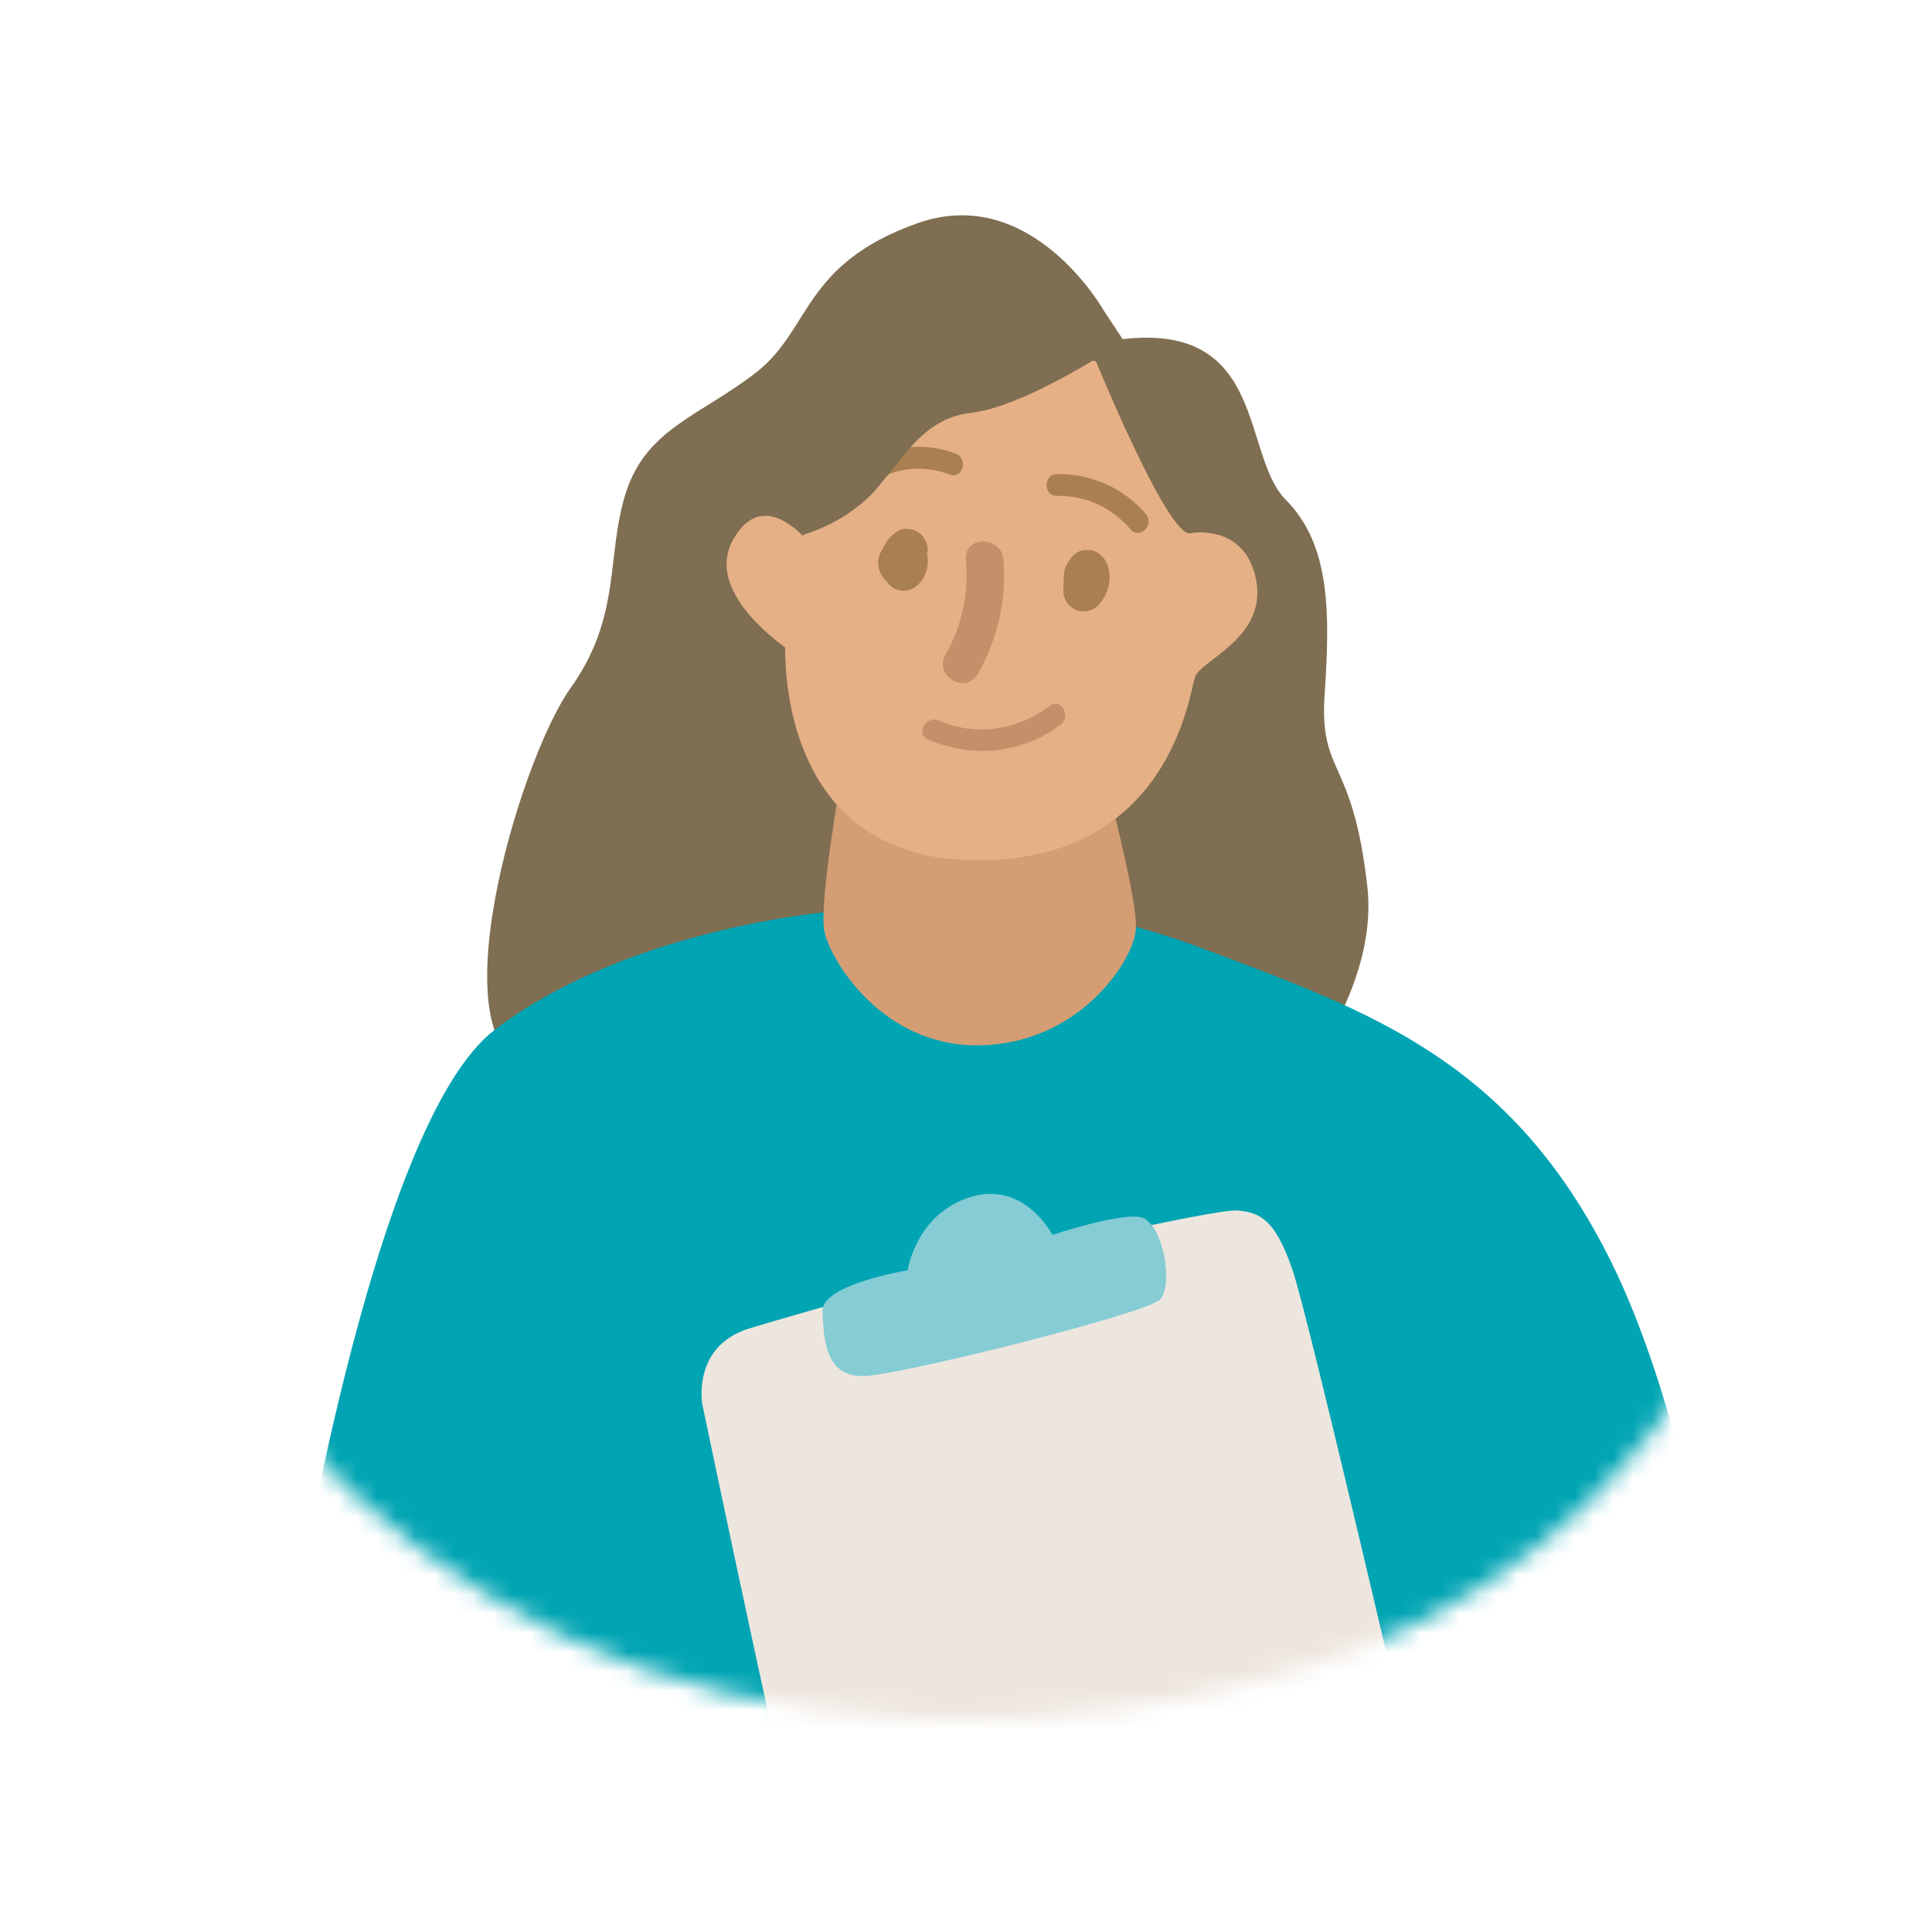
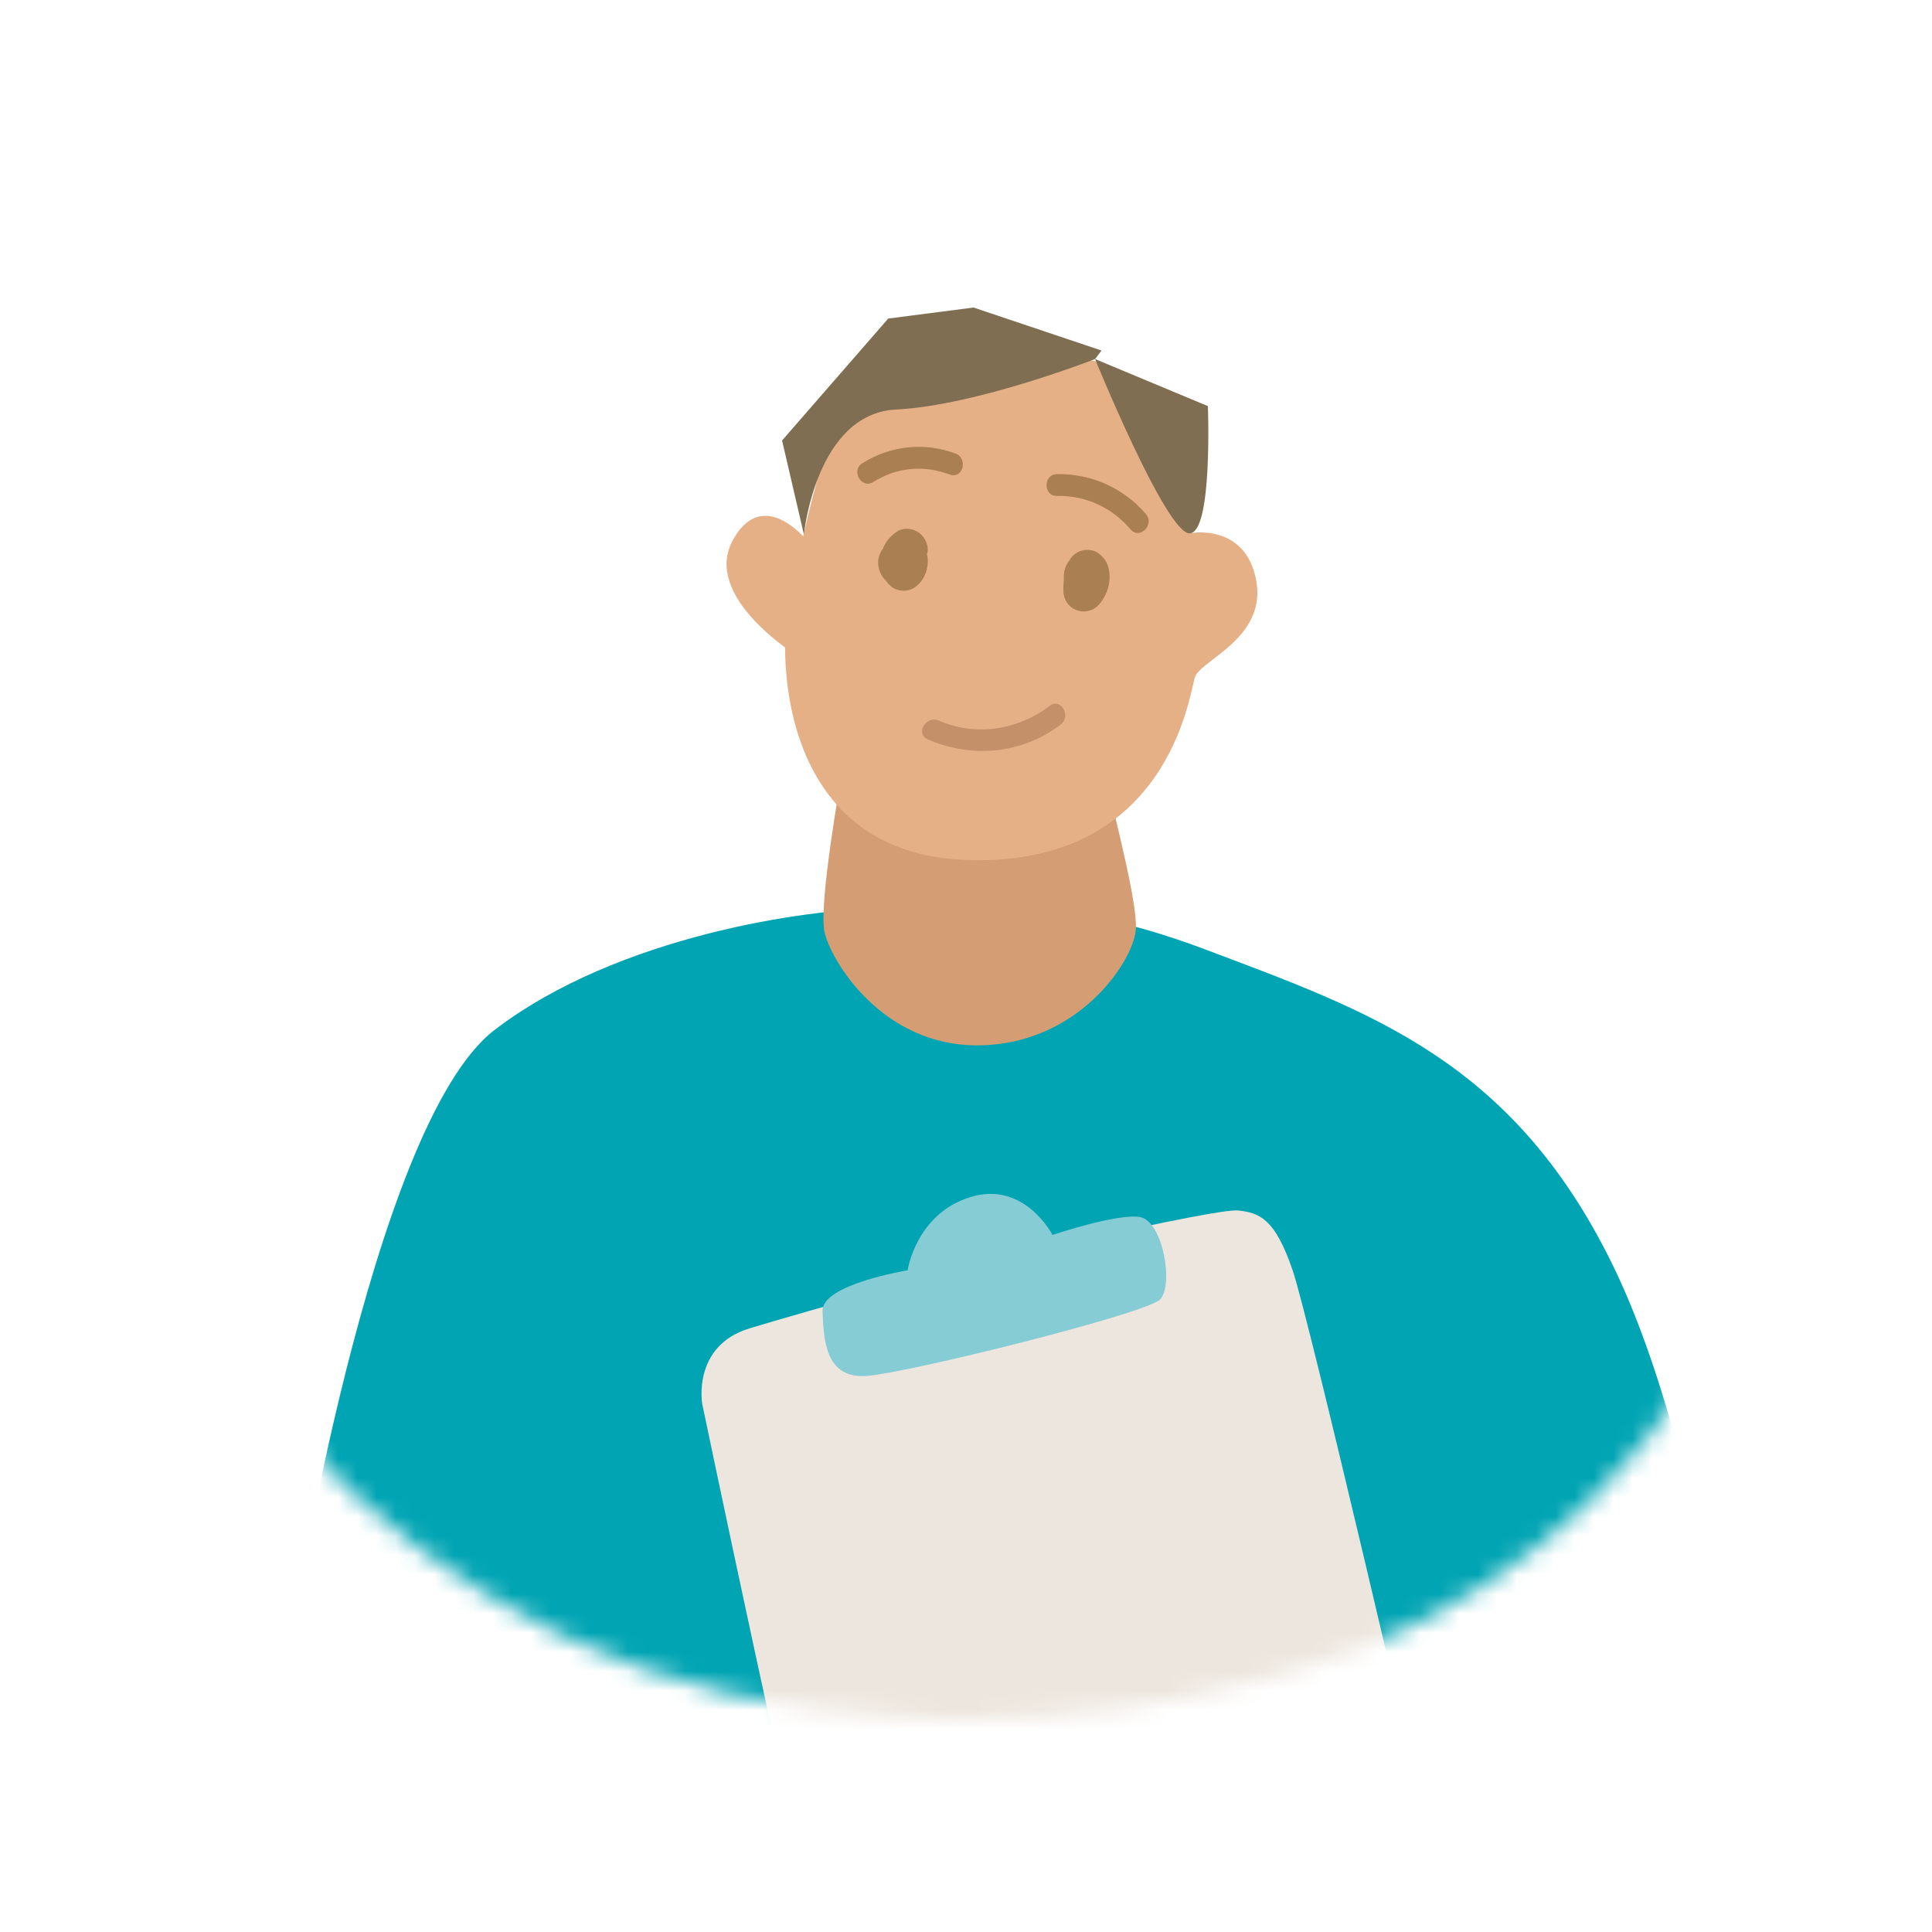
<svg xmlns="http://www.w3.org/2000/svg" width="100" height="100" viewBox="0 0 100 100" fill="none">
  <g clip-path="url(#clip0_103_2660)">
    <mask id="mask0_103_2660" style="mask-type:alpha" maskUnits="userSpaceOnUse" x="5" y="-1" width="90" height="90">
      <path d="M50.316 -1C44.104 -1 38.077 0.073 32.401 2.19C18.89 7.236 9.391 18.422 6.339 32.881C4.323 42.308 4.58 51.028 7.133 59.525C10.391 70.377 18.389 79.528 29.076 84.631C34.381 87.171 40.476 88.62 47.188 88.939C48.05 88.978 48.927 89 49.799 89C55.184 89 60.601 88.256 65.901 86.791C66.309 86.688 66.696 86.583 67.105 86.461C71.868 85.056 76.154 82.834 79.822 79.865C83.804 76.659 87.082 72.595 89.554 67.793C90.041 66.847 90.507 65.85 91.021 64.659C93.849 58.043 95.215 50.637 94.973 43.233C94.859 39.959 94.375 36.479 93.539 32.881C92.163 27.043 89.918 21.553 87.048 16.994C86.262 15.77 85.54 14.742 84.825 13.817C79.665 7.112 71.626 2.406 61.585 0.217C57.896 -0.59 54.105 -0.998 50.318 -0.998L50.316 -1Z" fill="#FFE9E3" />
    </mask>
    <g mask="url(#mask0_103_2660)">
-       <path d="M57.151 16.104C57.151 16.104 53.41 9.437 47.462 11.562C41.515 13.687 41.995 17.071 39.118 19.294C36.241 21.517 33.458 22.194 32.403 25.48C31.348 28.766 32.211 31.858 29.524 35.627C26.838 39.397 22.33 54.669 27.798 55.344C33.266 56.02 64.344 59.401 64.344 59.401C64.344 59.401 71.538 52.636 70.771 45.87C70.004 39.105 68.277 40.168 68.564 35.917C68.852 31.665 68.852 28.185 66.55 25.866C64.249 23.547 65.591 16.685 58.109 17.554L57.149 16.104H57.151Z" fill="#7F6E51" />
      <path d="M15.042 84.917C15.042 84.917 19.166 58.242 25.593 53.315C32.02 48.387 41.996 47.033 45.545 47.033C49.094 47.033 53.986 45.97 62.426 49.158C70.868 52.348 78.253 54.861 83.433 65.393C88.613 75.928 90.628 95.547 90.628 95.547C90.628 95.547 82.283 104.921 52.835 105.405C23.386 105.888 16.289 98.543 16.194 94.676C16.098 90.811 15.042 84.915 15.042 84.915V84.917Z" fill="#00A4B3" />
      <path d="M43.531 40.29C43.531 40.29 42.379 46.743 42.668 48.199C42.956 49.653 45.642 54.199 50.725 54.107C55.809 54.014 58.59 49.835 58.782 48.199C58.974 46.563 57.056 40.109 56.576 37.019C56.096 33.929 46.217 32.656 43.531 40.292V40.29Z" fill="#D49D73" />
      <path d="M40.656 32.92C40.656 32.92 39.788 44.228 50.148 44.518C60.507 44.807 61.563 35.917 61.851 35.046C62.139 34.175 65.592 33.016 65.017 30.02C64.442 27.024 61.563 27.603 61.563 27.603C61.563 27.603 61.89 18.615 55.252 18.519C48.614 18.423 43.818 19.581 42.474 24.221C41.13 28.862 40.656 32.919 40.656 32.919V32.92Z" fill="#E6B087" />
      <path d="M42.187 28.474C42.187 28.474 39.693 24.898 37.966 27.895C36.239 30.891 41.322 33.983 41.322 33.983L42.185 28.474H42.187Z" fill="#E6B087" />
      <path d="M50.328 65.486C50.328 65.486 62.91 62.514 64.107 62.655C65.213 62.785 65.998 63.092 66.906 65.747C67.78 68.305 73.758 94.088 73.768 94.149C74.402 97.682 72.801 98.022 71.282 98.632C69.779 99.237 53.008 103.203 48.544 104.247C47.375 104.521 46.095 104.557 45.108 104.217C44.325 103.947 43.492 103.724 42.598 100.835C41.463 97.163 36.35 72.682 36.35 72.682C36.35 72.682 35.803 69.668 38.796 68.756C41.789 67.843 50.328 65.486 50.328 65.486Z" fill="#EDE6DE" />
      <path d="M46.978 65.751C46.978 65.751 42.508 66.477 42.574 67.868C42.639 69.26 42.667 71.393 44.892 71.215C47.117 71.037 59.293 67.998 60.035 67.267C60.776 66.536 60.187 63.193 59.005 62.993C57.824 62.794 54.476 63.919 54.476 63.919C54.476 63.919 53.031 61.091 50.22 61.962C47.408 62.833 46.978 65.751 46.978 65.751Z" fill="#85CCD5" />
      <path d="M57.341 29.274C57.274 29.067 57.145 28.879 56.979 28.74C56.854 28.62 56.704 28.529 56.54 28.492C56.03 28.375 55.588 28.593 55.347 29.013C55.222 29.169 55.131 29.353 55.091 29.564C55.062 29.718 55.054 29.868 55.067 30.009C55.043 30.205 55.032 30.403 55.037 30.596C55.05 31.023 55.291 31.398 55.683 31.565C56.062 31.727 56.538 31.653 56.833 31.345C57.35 30.803 57.576 29.998 57.339 29.274H57.341Z" fill="#AA8052" />
      <path d="M47.979 28.693C48.119 28.308 47.893 27.826 47.598 27.595C47.281 27.349 46.779 27.277 46.429 27.512C46.099 27.734 45.843 28.029 45.7 28.394C45.547 28.599 45.455 28.851 45.451 29.105C45.446 29.453 45.599 29.818 45.858 30.061C46.06 30.339 46.28 30.52 46.627 30.567C46.963 30.612 47.262 30.508 47.51 30.275C47.828 29.978 48.011 29.54 48.022 29.105C48.026 28.959 48.009 28.821 47.979 28.691V28.693Z" fill="#AA8052" />
-       <path d="M51.938 28.966C51.832 27.721 49.889 27.709 49.995 28.966C50.145 30.713 49.805 32.374 48.935 33.897C48.311 34.992 49.988 35.977 50.611 34.885C51.638 33.083 52.114 31.038 51.937 28.966H51.938Z" fill="#C49069" />
      <path d="M56.68 18.586C56.68 18.586 60.35 27.591 61.564 27.604C62.777 27.617 62.521 21.021 62.521 21.021L56.68 18.584V18.586Z" fill="#7F6E51" />
      <path d="M57.014 18.143L56.68 18.584C56.68 18.584 50.544 20.989 46.385 21.196C42.226 21.403 41.61 27.664 41.61 27.664L40.48 22.8L45.974 16.488L50.389 15.918L57.014 18.143Z" fill="#7F6E51" />
      <path d="M59.313 26.606C58.151 25.252 56.483 24.513 54.709 24.539C53.989 24.55 53.987 25.679 54.709 25.668C56.21 25.645 57.541 26.262 58.521 27.404C58.993 27.955 59.783 27.153 59.313 26.606Z" fill="#AA8052" />
      <path d="M49.459 23.476C47.85 22.872 46.095 23.062 44.637 23.973C44.025 24.355 44.587 25.331 45.203 24.947C46.431 24.18 47.809 24.058 49.161 24.563C49.836 24.817 50.13 23.726 49.457 23.474L49.459 23.476Z" fill="#AA8052" />
      <path d="M54.334 36.532C52.682 37.79 50.509 38.134 48.586 37.295C47.931 37.009 47.36 37.982 48.02 38.269C50.296 39.263 52.902 39.027 54.9 37.506C55.467 37.073 54.909 36.093 54.334 36.532Z" fill="#C49069" />
-       <path d="M41.608 27.666C41.608 27.666 43.869 27.073 45.422 25.238C46.975 23.402 47.91 21.632 50.313 21.359C52.715 21.087 56.681 18.587 56.681 18.587L51.732 16.373L43.785 19.006L40.479 22.804L41.608 27.668V27.666Z" fill="#7F6E51" />
    </g>
  </g>
  <defs>
    <clipPath id="clip0_103_2660">
      <rect width="100" height="100" fill="white" />
    </clipPath>
  </defs>
</svg>